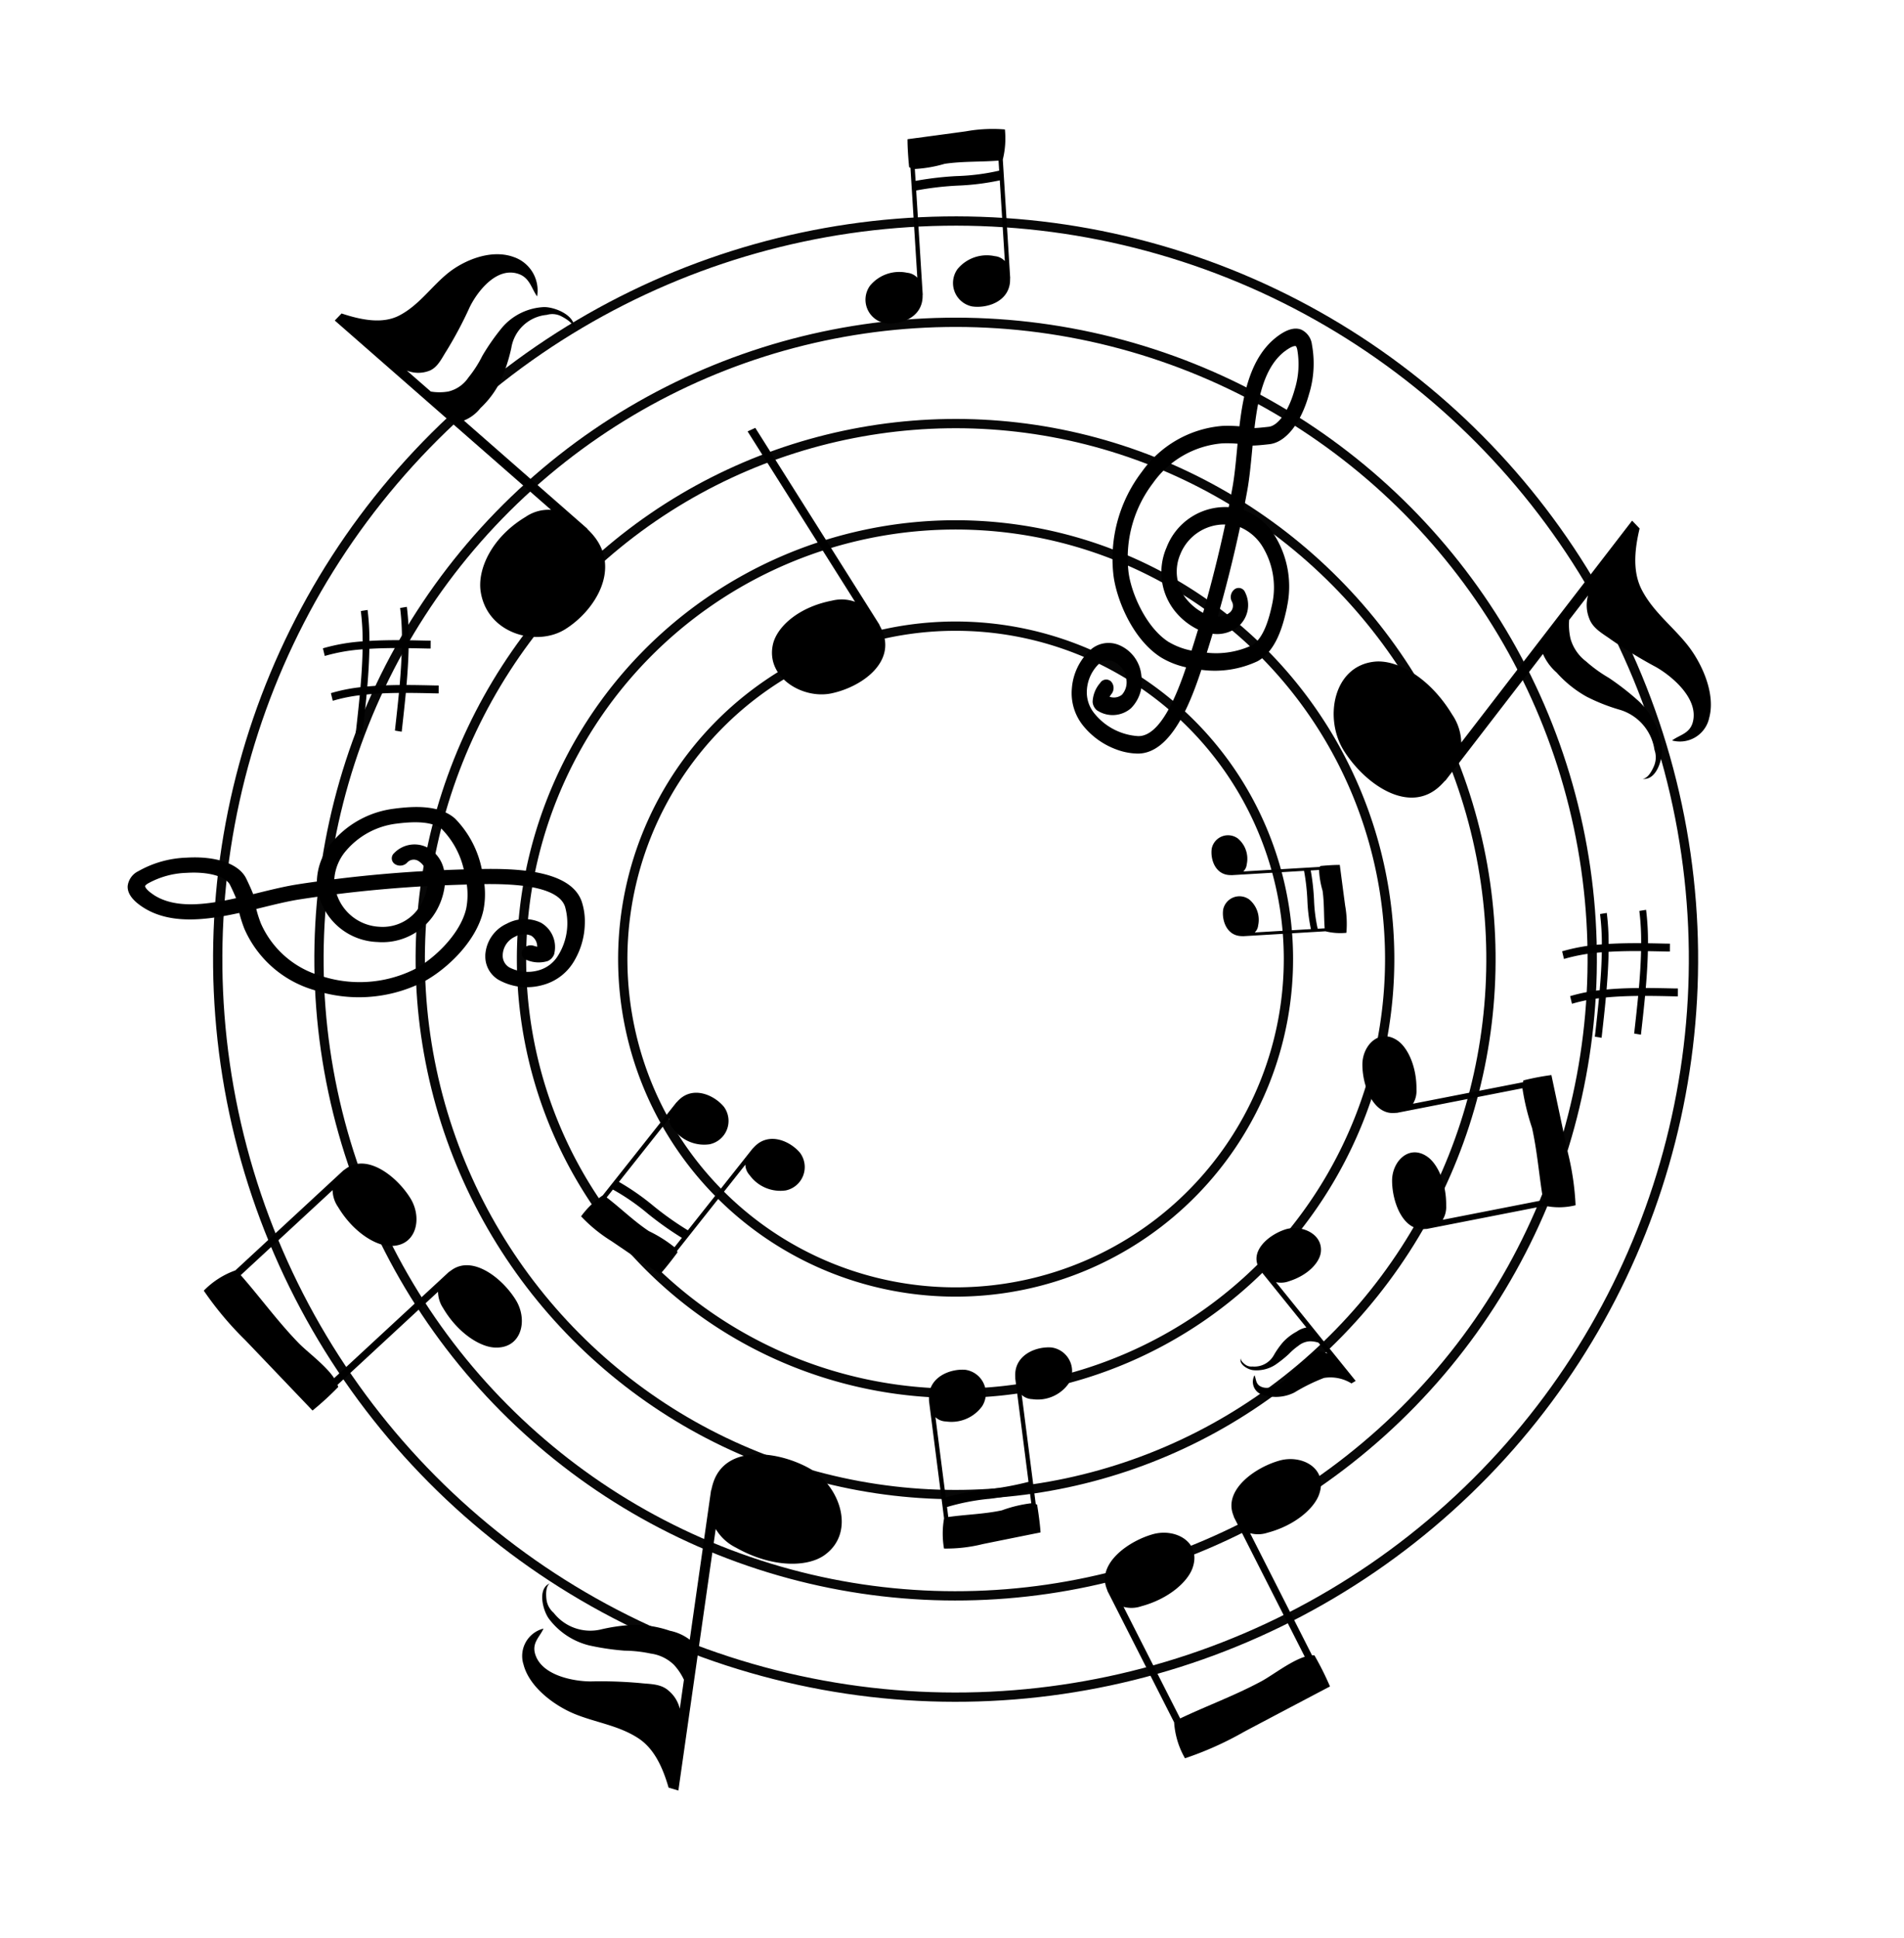
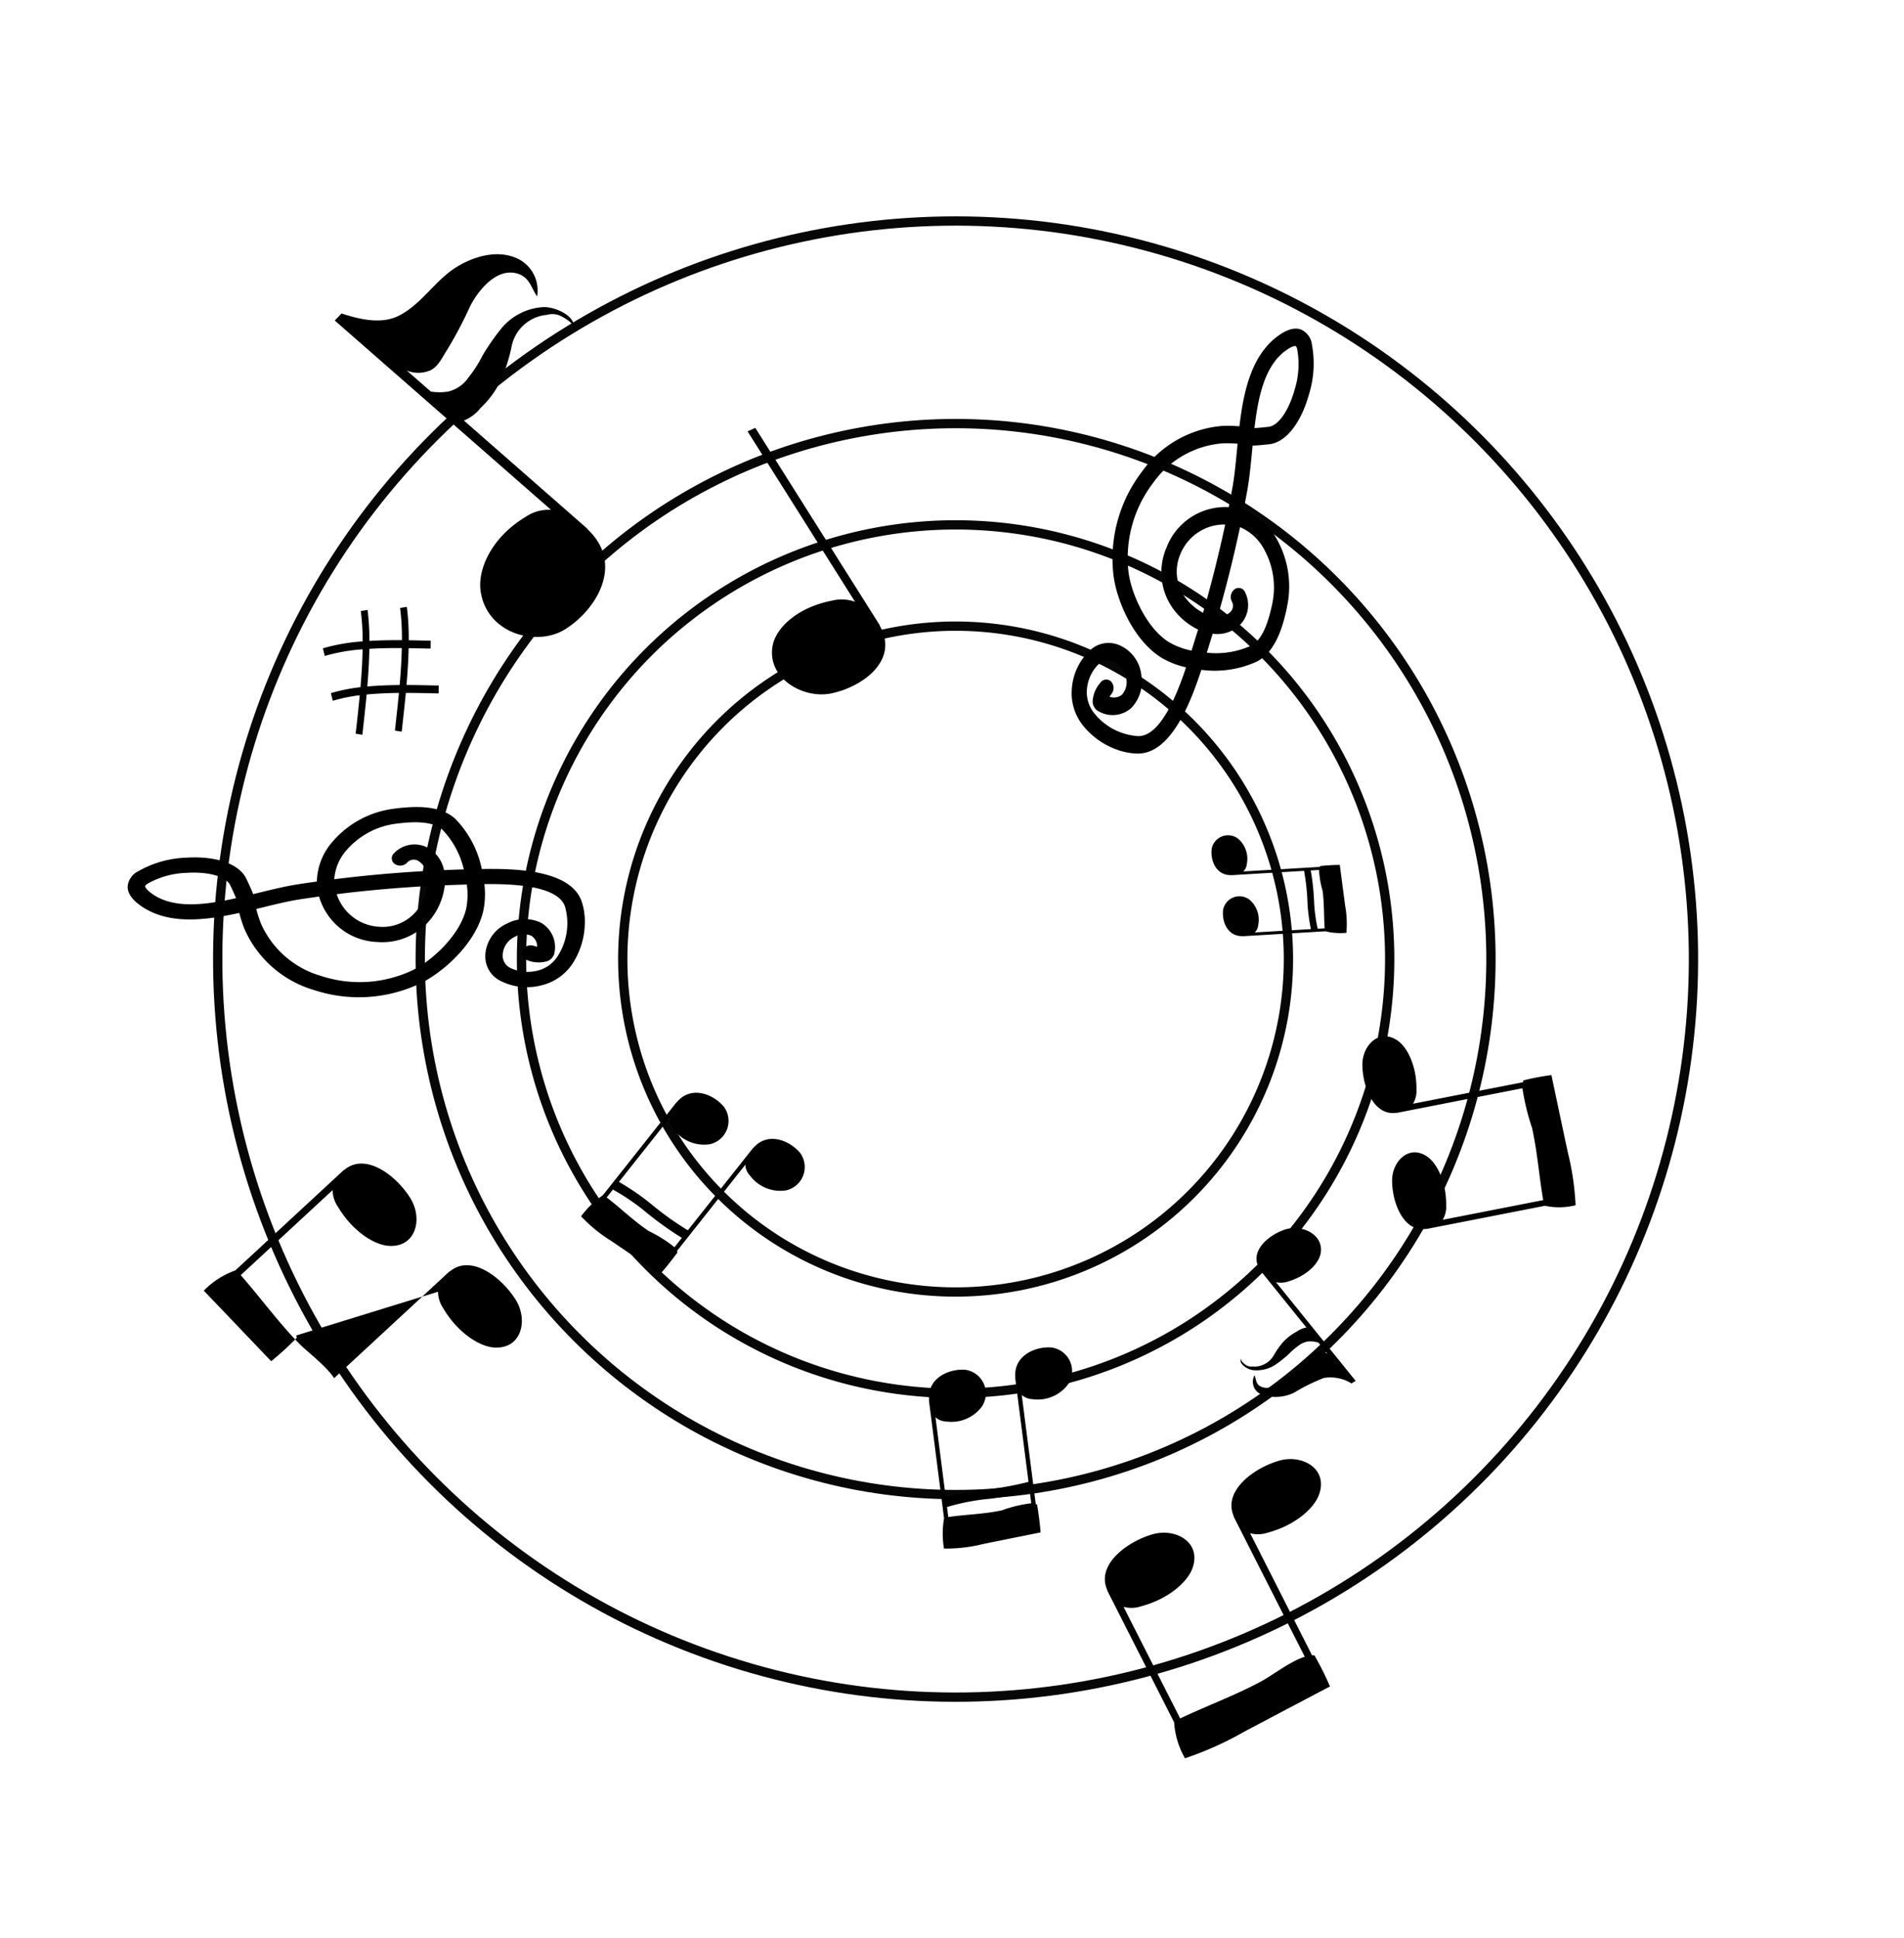
<svg xmlns="http://www.w3.org/2000/svg" width="204.953" height="208.562" viewBox="0 0 204.953 208.562">
  <defs>
    <clipPath id="clip-path">
      <rect id="長方形_1354" data-name="長方形 1354" width="171.98" height="176.666" fill="none" stroke="#070707" stroke-width="1" />
    </clipPath>
  </defs>
  <g id="グループ_3127" data-name="グループ 3127" transform="matrix(0.978, -0.208, 0.208, 0.978, 0, 35.757)">
    <g id="グループ_3126" data-name="グループ 3126" clip-path="url(#clip-path)">
      <path id="パス_5228" data-name="パス 5228" d="M116.676,81.552A35.832,35.832,0,1,1,80.845,45.719,35.832,35.832,0,0,1,116.676,81.552Z" transform="translate(5.748 5.838)" fill="none" stroke="#070707" stroke-miterlimit="10" stroke-width="1" />
      <path id="パス_5229" data-name="パス 5229" d="M128.812,82.786A46.733,46.733,0,1,1,82.079,36.053,46.733,46.733,0,0,1,128.812,82.786Z" transform="translate(4.513 4.604)" fill="none" stroke="#070707" stroke-miterlimit="10" stroke-width="1" />
      <circle id="楕円形_17" data-name="楕円形 17" cx="57.634" cy="57.634" r="57.634" transform="translate(28.958 29.755)" fill="none" stroke="#070707" stroke-miterlimit="10" stroke-width="1" />
-       <circle id="楕円形_18" data-name="楕円形 18" cx="68.536" cy="68.536" r="68.536" transform="translate(18.056 18.854)" fill="none" stroke="#070707" stroke-miterlimit="10" stroke-width="1" />
      <circle id="楕円形_19" data-name="楕円形 19" cx="79.437" cy="79.437" r="79.437" transform="translate(7.155 7.953)" fill="none" stroke="#070707" stroke-miterlimit="10" stroke-width="1" />
      <path id="パス_5230" data-name="パス 5230" d="M117.511,54.527a10.4,10.4,0,0,0,.391-7.6,6.71,6.71,0,0,0-2.779-3.611q.42-.974.821-1.949c.5-1.224.935-2.6,1.39-4.048q.09-.288.18-.575c.4.077.956.15,1.813.231,1.761.166,3.782-1.505,5.273-4.362a11.188,11.188,0,0,0,1.424-5.157,2.041,2.041,0,0,0-.777-1.819l-.035-.023c-.638-.412-1.564-.329-2.753.245-3.1,1.5-4.693,5-5.9,8.563A14.48,14.48,0,0,0,114.793,34a11.8,11.8,0,0,0-9.52,3.018,15.409,15.409,0,0,0-5.288,10.025c-.3,2.584.487,7.388,3.169,9.976a8.886,8.886,0,0,0,2.393,1.579c-1.5,2.537-4.205,6.7-6.574,6.173a6.568,6.568,0,0,1-4.1-3.344,3.585,3.585,0,0,1-.276-2.677A4.289,4.289,0,0,1,96.5,56.247a1.45,1.45,0,0,1,1.5.1l.009.007a2.25,2.25,0,0,1,.983,2.135,2.007,2.007,0,0,1-.812,1.557,1.384,1.384,0,0,1-1.349-.064c.076-.078.171-.169.291-.275a1.029,1.029,0,0,0,.2-1.306.756.756,0,0,0-1.16-.092,3.3,3.3,0,0,0-1.23,1.83,1.283,1.283,0,0,0,.242.96.769.769,0,0,0,.14.138,3.019,3.019,0,0,0,3.529.427,4.068,4.068,0,0,0,1.809-3.187,3.951,3.951,0,0,0-1.7-3.748l-.016-.01a2.923,2.923,0,0,0-2.95-.165,6.264,6.264,0,0,0-2.953,3.755,5.561,5.561,0,0,0,.361,4.116A8.223,8.223,0,0,0,96.3,65.641a6.894,6.894,0,0,0,2.2.95c3.589.8,6.837-4.374,8.6-7.386a10.859,10.859,0,0,0,6.119.35c2.135-.665,3.42-3.036,4.3-5.027m-8.964-1.287a5.882,5.882,0,0,1-1.244-1.458,4.721,4.721,0,0,1,.167-5.226,5.1,5.1,0,0,1,5.385-2.118c-1.321,2.952-2.761,5.894-4.308,8.8m14.446-25.692c.8-.385,1.187-.37,1.286-.307h0c.038.027.081.165.081.4a9.112,9.112,0,0,1-1.177,4.163c-1.089,2.086-2.518,3.421-3.555,3.324-.724-.069-1.2-.129-1.531-.185,1.1-3.243,2.434-6.21,4.894-7.4M104.313,55.573c-2.147-2.072-2.934-6.251-2.677-8.47a13.289,13.289,0,0,1,4.563-8.652,10.138,10.138,0,0,1,8.162-2.621,12.648,12.648,0,0,1,1.614.383c-.07.219-.138.438-.205.654-.442,1.406-.859,2.735-1.327,3.87q-.4.978-.822,1.954a6.767,6.767,0,0,0-7.439,2.841,6.691,6.691,0,0,0-.274,7.4,7.266,7.266,0,0,0,1.743,1.96q-.568,1.037-1.156,2.068a7.66,7.66,0,0,1-2.181-1.393m8.6,2.2a9.127,9.127,0,0,1-4.858-.244q.526-.929,1.039-1.864a3.551,3.551,0,0,0,2.967-.251,3.045,3.045,0,0,0,1.375-3.4.742.742,0,0,0-1.017-.546,1.047,1.047,0,0,0-.593,1.191.951.951,0,0,1-.438,1.149,1.954,1.954,0,0,1-1.379.169q2.348-4.422,4.357-8.92a5.239,5.239,0,0,1,1.982,2.7,8.461,8.461,0,0,1-.312,6.1c-.653,1.473-1.686,3.481-3.123,3.93" transform="translate(11.848 3.238)" />
      <path id="パス_5231" data-name="パス 5231" d="M30.762,52.311a10.4,10.4,0,0,0-7.306,2.126,6.714,6.714,0,0,0-2.5,3.809c-.7-.05-1.41-.1-2.11-.135-1.321-.073-2.758-.029-4.281.017l-.6.018c-.059-.4-.173-.952-.379-1.789-.421-1.719-2.661-3.077-5.852-3.549a11.2,11.2,0,0,0-5.337.348A2.045,2.045,0,0,0,.933,54.488l-.009.041c-.179.738.2,1.586,1.133,2.52,2.435,2.44,6.263,2.792,10.027,2.765a14.7,14.7,0,0,0,.184,1.8,11.8,11.8,0,0,0,5.976,8,15.4,15.4,0,0,0,11.206,1.7c2.538-.566,6.819-2.886,8.381-6.269a8.86,8.86,0,0,0,.707-2.779c2.888.584,7.71,1.772,7.989,4.183a6.557,6.557,0,0,1-1.811,4.973,3.584,3.584,0,0,1-2.438,1.141,4.286,4.286,0,0,1-2.992-.979,1.45,1.45,0,0,1-.4-1.448l0-.011a2.249,2.249,0,0,1,1.693-1.63,2,2,0,0,1,1.738.256,1.38,1.38,0,0,1,.382,1.295c-.1-.046-.215-.106-.356-.184a1.024,1.024,0,0,0-1.3.241.756.756,0,0,0,.293,1.127,3.311,3.311,0,0,0,2.132.56,1.281,1.281,0,0,0,.827-.544.888.888,0,0,0,.085-.178,3.019,3.019,0,0,0-.756-3.473,4.065,4.065,0,0,0-3.6-.661,3.95,3.95,0,0,0-2.982,2.84l0,.018a2.922,2.922,0,0,0,.812,2.841A6.26,6.26,0,0,0,42.375,74.2a5.557,5.557,0,0,0,3.77-1.693A8.2,8.2,0,0,0,48.224,68.7a6.907,6.907,0,0,0,.177-2.386c-.423-3.653-6.377-5.022-9.8-5.693a10.851,10.851,0,0,0-1.678-5.9c-1.33-1.8-3.991-2.233-6.161-2.412m1.728,8.89a5.891,5.891,0,0,1-.97,1.653,4.717,4.717,0,0,1-4.99,1.558,5.1,5.1,0,0,1-3.768-4.39c3.221.277,6.473.671,9.728,1.178M3.478,55.993c-.626-.628-.74-1-.713-1.114v0c.014-.045.129-.131.352-.209a9.112,9.112,0,0,1,4.319-.255c2.329.344,4.06,1.254,4.307,2.266.175.707.274,1.175.329,1.507-3.423.029-6.666-.258-8.6-2.192m32.605,8.441c-1.253,2.708-4.94,4.823-7.123,5.31a13.29,13.29,0,0,1-9.668-1.469,10.134,10.134,0,0,1-5.157-6.85,12.66,12.66,0,0,1-.168-1.65l.686-.02c1.473-.045,2.864-.088,4.091-.018q1.056.059,2.116.135a6.768,6.768,0,0,0,5.127,6.094,6.688,6.688,0,0,0,7.083-2.173,7.243,7.243,0,0,0,1.279-2.29c.779.131,1.555.27,2.334.414a7.718,7.718,0,0,1-.6,2.517m-.743-8.843A9.13,9.13,0,0,1,36.7,60.259q-1.049-.191-2.1-.369a3.553,3.553,0,0,0-1.211-2.72,3.044,3.044,0,0,0-3.668-.179.741.741,0,0,0-.182,1.139,1.046,1.046,0,0,0,1.318.169.951.951,0,0,1,1.229.036,1.952,1.952,0,0,1,.613,1.247c-3.3-.511-6.59-.908-9.856-1.187a5.23,5.23,0,0,1,1.9-2.757A8.458,8.458,0,0,1,30.6,53.932c1.606.133,3.842.449,4.739,1.659" transform="translate(0.112 6.675)" />
-       <path id="パス_5232" data-name="パス 5232" d="M24.837,101.909c.981,2.865,2.932,4.775,4.439,5.211,2.86.828,4.24-2.086,3.373-4.511-.918-2.564-3.45-5.616-5.98-4.631-.133.052-.26.109-.387.171l-.008-.015-14.506,8.637c-.6-1.534-2.229-3.341-2.948-4.484-1.734-2.757-3.008-5.65-4.581-8.452l11.578-6.895a3.249,3.249,0,0,0,.2,1.907c.98,2.865,2.932,4.775,4.439,5.211,2.86.828,4.24-2.086,3.373-4.511-.918-2.564-3.448-5.616-5.98-4.631-.133.052-.262.109-.387.171l-.008-.015L3.778,93.214A8.936,8.936,0,0,0,0,94.641a35.58,35.58,0,0,0,3.249,6.117c.5.8,5.518,8.937,5.518,8.937a32.254,32.254,0,0,0,3.23-1.9,2.146,2.146,0,0,0-.021-.249L24.642,100a3.249,3.249,0,0,0,.2,1.907" transform="translate(0 10.819)" />
+       <path id="パス_5232" data-name="パス 5232" d="M24.837,101.909c.981,2.865,2.932,4.775,4.439,5.211,2.86.828,4.24-2.086,3.373-4.511-.918-2.564-3.45-5.616-5.98-4.631-.133.052-.26.109-.387.171l-.008-.015-14.506,8.637c-.6-1.534-2.229-3.341-2.948-4.484-1.734-2.757-3.008-5.65-4.581-8.452l11.578-6.895a3.249,3.249,0,0,0,.2,1.907c.98,2.865,2.932,4.775,4.439,5.211,2.86.828,4.24-2.086,3.373-4.511-.918-2.564-3.448-5.616-5.98-4.631-.133.052-.262.109-.387.171l-.008-.015L3.778,93.214A8.936,8.936,0,0,0,0,94.641c.5.8,5.518,8.937,5.518,8.937a32.254,32.254,0,0,0,3.23-1.9,2.146,2.146,0,0,0-.021-.249L24.642,100a3.249,3.249,0,0,0,.2,1.907" transform="translate(0 10.819)" />
      <path id="パス_5233" data-name="パス 5233" d="M69.01,23.924l-.89.2,7.5,20.344a4.253,4.253,0,0,0-2.4-.637c-3.726-.07-6.419,1.556-7.209,3.3-1.494,3.3,1.907,6.44,5.064,6.45,3.34.011,7.55-1.831,6.738-5.553-.043-.2-.095-.389-.151-.58l.02,0Z" transform="translate(8.383 3.055)" />
      <path id="パス_5234" data-name="パス 5234" d="M51.831,3.318c-2.232-1.456-5.4-.807-7.314.152-2.094,1.051-3.822,2.772-6.15,3.4-1.864.5-3.912-.288-6-1.514l-.874.59L50.026,30.72a4.375,4.375,0,0,0-2.838.174c-4.027,1.385-6.258,4.427-6.4,6.859-.265,4.61,4.66,7.09,8.052,5.856,3.589-1.3,7.358-5.208,4.977-9.42-.125-.222-.259-.436-.4-.646l.02-.012L42.85,19.368a4.323,4.323,0,0,0,2.02-.938A10.18,10.18,0,0,0,47.7,15.891a18.919,18.919,0,0,0,1.764-3.09,4.258,4.258,0,0,1,4.484-2.7,2.106,2.106,0,0,1,1.53.5c.59.488,1.114,1.1,1.066,1.609.421-1.473-1.66-2.807-2.762-3a6.322,6.322,0,0,0-4.794,1.2,23.607,23.607,0,0,0-2.737,2.549,12.76,12.76,0,0,1-1.966,1.985,3.613,3.613,0,0,1-2.426,1.019,5.629,5.629,0,0,1-1.843-.389L37.96,12.83a3.285,3.285,0,0,0,2.2.545c1.063-.085,1.731-1.043,2.413-1.727A42.727,42.727,0,0,0,46,7.561c1.042-1.337,3.664-3.71,5.866-2.416,1.119.657,1.051,1.829,1.473,2.793a3.8,3.8,0,0,0-1.505-4.621" transform="translate(4.022 0.315)" />
-       <path id="パス_5235" data-name="パス 5235" d="M97.1,17.258c.032-.111.058-.221.08-.332h.01L99.069,4.273a9.5,9.5,0,0,0,.894-3.121A16.15,16.15,0,0,0,95.835.479C95.263.444,89.487,0,89.487,0c-.271,1.254-.453,2.979-.453,2.979a1.179,1.179,0,0,0,.123.1L87.42,14.8a1.712,1.712,0,0,0-.952-.744,4.087,4.087,0,0,0-4.2.519,2.57,2.57,0,0,0,.682,4.266c1.549.572,3.982.313,4.568-1.791.03-.111.056-.221.079-.33h.011L89.255,5.593a32.959,32.959,0,0,1,4.48.416,26.5,26.5,0,0,0,4.548.39l-1.274,8.609a1.7,1.7,0,0,0-.952-.744,4.085,4.085,0,0,0-4.2.519,2.57,2.57,0,0,0,.682,4.266c1.549.572,3.982.312,4.567-1.791m-3.2-12.265a35.11,35.11,0,0,0-4.5-.425L89.594,3.3a14.1,14.1,0,0,0,3.259.123c1.971.127,3.816.617,5.742.871l-.158,1.07a23.707,23.707,0,0,1-4.53-.368" transform="translate(10.396)" />
-       <path id="パス_5236" data-name="パス 5236" d="M156.4,72.548c1.284-2.41.48-5.934-.556-8.079-1.134-2.35-2.9-4.322-3.63-6.916-.588-2.076.06-4.307,1.131-6.564L152.729,50,129.77,69.532a5.551,5.551,0,0,0-.327-3.141c-1.564-4.5-4.635-7.072-7-7.316-4.479-.465-6.6,4.878-5.221,8.67,1.463,4.01,5.452,8.317,9.4,5.845.209-.131.408-.271.6-.414l.014.021,13.122-11.161a5.618,5.618,0,0,0,1.021,2.264A12.4,12.4,0,0,0,144,67.513a20.055,20.055,0,0,0,3.09,2.063,5.306,5.306,0,0,1,2.863,5.05,2.4,2.4,0,0,1-.395,1.671c-.44.633-1,1.19-1.5,1.115,1.449.52,2.625-1.726,2.746-2.937a8.189,8.189,0,0,0-1.428-5.335,28.427,28.427,0,0,0-2.621-3.116,15.212,15.212,0,0,1-2.03-2.244,4.669,4.669,0,0,1-1.123-2.715,6.661,6.661,0,0,1,.274-2.02l2.543-2.163a3.841,3.841,0,0,0-.4,2.412c.141,1.176,1.105,1.95,1.805,2.728a49.441,49.441,0,0,0,4.148,3.929c1.353,1.2,3.8,4.181,2.666,6.564-.574,1.21-1.713,1.092-2.622,1.521a3.224,3.224,0,0,0,4.39-1.489" transform="translate(14.916 6.385)" />
      <path id="パス_5237" data-name="パス 5237" d="M117.83,99.551c.549-2.417.012-4.583-.849-5.535-1.635-1.805-3.849-.371-4.286,1.689-.463,2.18-.014,5.392,2.171,5.794.115.021.229.036.343.047v.014l13.809.223a25.066,25.066,0,0,0,.124,4.389c.023,2.664-.335,5.225-.444,7.852l-11.022-.178a2.671,2.671,0,0,0,.683-1.412c.549-2.417.011-4.583-.85-5.535-1.634-1.805-3.848-.371-4.285,1.689-.463,2.18-.014,5.392,2.171,5.8.115.02.229.035.343.046v.015l13.015.21a7.3,7.3,0,0,0,3.243.63,29.2,29.2,0,0,0,.368-5.653c-.008-.771,0-8.593,0-8.593a26.47,26.47,0,0,0-3.065-.065,1.734,1.734,0,0,0-.091.183l-12.06-.2a2.663,2.663,0,0,0,.683-1.411" transform="translate(14.37 11.9)" />
-       <path id="パス_5238" data-name="パス 5238" d="M135.127,98.881l.689.27.166-.5c.382-1.149.792-2.382,1.186-3.649,1.134.13,2.3.329,3.437.559-.368,1.171-.745,2.31-1.1,3.374l-.165.5.688.27.166-.5c.367-1.1.758-2.28,1.137-3.492,1.04.222,2.055.461,3,.686l.444.1.182-.831-.444-.1c-.927-.219-1.916-.452-2.931-.671.385-1.266.747-2.558,1.047-3.831.641.145,1.266.293,1.865.434l.443.1.182-.83-.444-.1c-.6-.141-1.22-.289-1.858-.434a27.349,27.349,0,0,0,.549-3.56l-.735-.036a26.407,26.407,0,0,1-.532,3.436c-1.123-.247-2.285-.477-3.441-.652a26.677,26.677,0,0,0,.5-3.3l-.735-.037a25.85,25.85,0,0,1-.489,3.235,20.113,20.113,0,0,0-4.338-.159l.024.845a19.35,19.35,0,0,1,4.131.148c-.3,1.3-.673,2.635-1.071,3.942a18.138,18.138,0,0,0-3.246-.037l.025.846a17.2,17.2,0,0,1,2.965.023c-.376,1.2-.762,2.365-1.124,3.454Zm3.35-8.625c1.15.173,2.312.4,3.435.65-.3,1.272-.665,2.568-1.053,3.84-1.137-.231-2.3-.435-3.437-.569.391-1.3.758-2.621,1.056-3.92" transform="translate(17.038 10.993)" />
      <path id="パス_5239" data-name="パス 5239" d="M25.424,45.985l.689.27.166-.5c.382-1.148.792-2.381,1.186-3.648,1.134.13,2.3.328,3.438.559-.369,1.171-.747,2.31-1.1,3.374l-.165.5.688.27.166-.5c.365-1.1.757-2.28,1.137-3.492,1.04.222,2.055.461,3,.686l.444.1.182-.831-.444-.1c-.927-.219-1.916-.452-2.932-.671.386-1.266.748-2.559,1.048-3.831.641.145,1.266.293,1.865.434l.443.1.182-.83-.444-.1c-.6-.141-1.22-.289-1.858-.434a27.349,27.349,0,0,0,.549-3.56l-.735-.036A26.408,26.408,0,0,1,32.4,37.18c-1.123-.247-2.285-.477-3.441-.652a26.679,26.679,0,0,0,.5-3.3l-.735-.037a25.885,25.885,0,0,1-.489,3.235,20.115,20.115,0,0,0-4.338-.159l.024.845a19.349,19.349,0,0,1,4.131.148c-.3,1.3-.673,2.635-1.071,3.942a18.139,18.139,0,0,0-3.246-.037l.025.846a17.194,17.194,0,0,1,2.965.023c-.376,1.2-.762,2.365-1.124,3.454Zm3.35-8.625c1.15.173,2.312.4,3.435.65-.3,1.272-.665,2.568-1.053,3.84-1.137-.231-2.3-.435-3.437-.571.391-1.3.758-2.62,1.056-3.919" transform="translate(3.03 4.238)" />
      <path id="パス_5240" data-name="パス 5240" d="M104.017,82.245c.077.021.154.039.23.056v.007l8.812,1.332a6.6,6.6,0,0,0,2.172.628,11.239,11.239,0,0,0,.477-2.873c.026-.4.347-4.422.347-4.422-.874-.191-2.075-.321-2.075-.321a1.03,1.03,0,0,0-.07.085L105.746,75.5a1.188,1.188,0,0,0,.52-.662,2.847,2.847,0,0,0-.352-2.929,1.791,1.791,0,0,0-2.974.467c-.4,1.078-.226,2.773,1.238,3.186.077.021.154.041.23.056v.008l7.751,1.171a23.016,23.016,0,0,1-.3,3.119,18.515,18.515,0,0,0-.282,3.169l-5.994-.906a1.192,1.192,0,0,0,.52-.662,2.845,2.845,0,0,0-.353-2.929,1.79,1.79,0,0,0-2.973.467c-.4,1.078-.226,2.773,1.238,3.186m8.55-2.2a24.505,24.505,0,0,0,.306-3.135l.885.134a9.756,9.756,0,0,0-.092,2.269c-.094,1.374-.439,2.657-.618,4L112.3,83.2a16.639,16.639,0,0,1,.266-3.154" transform="translate(13.101 9.107)" />
      <path id="パス_5241" data-name="パス 5241" d="M96.77,126.041a4.441,4.441,0,0,0,3.619.609,19.757,19.757,0,0,1,3.43-.868,4.306,4.306,0,0,1,2.773,1.192l.5-.168-6.179-12.18a2.518,2.518,0,0,0,1.419.188c2.146-.214,3.605-1.3,3.963-2.31.679-1.924-1.45-3.426-3.268-3.217-1.922.221-4.24,1.524-3.568,3.523.035.106.076.209.118.31l-.011,0,3.531,6.961a2.536,2.536,0,0,0-1.105.21,5.627,5.627,0,0,0-1.693.813,9.128,9.128,0,0,0-1.235,1.143,2.4,2.4,0,0,1-2.528.727,1.085,1.085,0,0,1-.695-.35c-.232-.26-.418-.567-.333-.779-.382.584.483,1.34,1,1.521a3.718,3.718,0,0,0,2.5-.065,12.872,12.872,0,0,0,1.65-.825,6.971,6.971,0,0,1,1.2-.657,2.117,2.117,0,0,1,1.315-.207,2.986,2.986,0,0,1,.86.335l.685,1.349a1.739,1.739,0,0,0-1.021-.433,2.413,2.413,0,0,0-1.393.507,22.581,22.581,0,0,0-2.17,1.412c-.671.469-2.244,1.23-3.173.48-.473-.381-.3-.869-.394-1.316a1.461,1.461,0,0,0,.192,2.092" transform="translate(12.184 13.953)" />
-       <path id="パス_5242" data-name="パス 5242" d="M22.432,136.62c.063,2.576,2.361,5.1,4.209,6.378,2.023,1.4,4.386,2.2,6.193,3.994,1.448,1.432,1.951,3.565,2.12,5.917l.966.523,9.788-26.7a5.25,5.25,0,0,0,1.726,2.428c3.373,2.967,7.092,3.656,9.144,2.761,3.9-1.7,3.16-7.074.263-9.546-3.065-2.615-8.342-4.3-10.433-.436-.111.2-.21.412-.3.619l-.021-.011-5.593,15.262A5.29,5.29,0,0,0,38.6,136.42a11.689,11.689,0,0,0-3.64-1.425,19.122,19.122,0,0,0-3.5-.258,5.006,5.006,0,0,1-4.7-2.818,2.257,2.257,0,0,1-.452-1.556c.068-.724.27-1.441.713-1.613-1.431.247-1.354,2.638-.892,3.688a7.737,7.737,0,0,0,3.65,3.72,27.049,27.049,0,0,0,3.6,1.342,14.347,14.347,0,0,1,2.71.9,4.4,4.4,0,0,1,2.182,1.708,6.287,6.287,0,0,1,.714,1.786l-1.085,2.958a3.621,3.621,0,0,0-.788-2.169c-.662-.9-1.813-1.088-2.75-1.4a46.5,46.5,0,0,0-5.23-1.3c-1.669-.356-5.061-1.672-5.239-4.153-.09-1.262.9-1.693,1.447-2.467a3.041,3.041,0,0,0-2.914,3.261" transform="translate(2.864 15.28)" />
      <path id="パス_5243" data-name="パス 5243" d="M96.632,138.068c3.024-.159,5.395-1.513,6.226-2.844,1.579-2.524-.847-4.65-3.416-4.478-2.718.182-6.344,1.782-6.091,4.485.014.143.034.282.059.418l-.016,0,4.34,16.315c-1.64.158-3.824,1.23-5.119,1.609-3.127.913-6.256,1.348-9.384,2.094L79.768,142.65a3.25,3.25,0,0,0,1.887.334c3.026-.159,5.395-1.513,6.227-2.844,1.578-2.524-.848-4.649-3.417-4.478-2.718.182-6.344,1.782-6.091,4.485.014.143.035.282.06.42l-.017,0,4.092,15.376a8.92,8.92,0,0,0,.338,4.025,35.59,35.59,0,0,0,6.772-1.452c.906-.267,10.105-2.863,10.105-2.863a32.352,32.352,0,0,0-.944-3.627,2.372,2.372,0,0,0-.246-.047l-3.791-14.247a3.255,3.255,0,0,0,1.888.334" transform="translate(10.006 16.694)" />
      <path id="パス_5244" data-name="パス 5244" d="M49.605,85.2c-.1.062-.189.126-.281.193l-.007-.008L39.46,93.539a9.474,9.474,0,0,0-2.752,1.721,16.118,16.118,0,0,0,2.619,3.262c.4.408,4.4,4.6,4.4,4.6,1.04-.752,2.33-1.911,2.33-1.911a1.063,1.063,0,0,0-.025-.156L55.164,93.5a1.708,1.708,0,0,0,.21,1.19,4.086,4.086,0,0,0,3.471,2.426,2.57,2.57,0,0,0,2.346-3.628c-.769-1.461-2.75-2.9-4.593-1.724-.1.062-.189.126-.281.193l-.007-.008-8.671,7.171a33.015,33.015,0,0,1-3.053-3.305,26.461,26.461,0,0,0-3.119-3.333l6.705-5.546a1.7,1.7,0,0,0,.211,1.19,4.085,4.085,0,0,0,3.47,2.426A2.57,2.57,0,0,0,54.2,86.924c-.769-1.462-2.749-2.9-4.593-1.724M43.779,96.455a35.368,35.368,0,0,0,3.061,3.328l-.989.818a14.249,14.249,0,0,0-2.34-2.271c-1.38-1.413-2.423-3.011-3.686-4.487l.834-.69a23.793,23.793,0,0,1,3.12,3.3" transform="translate(4.687 10.825)" />
      <path id="パス_5245" data-name="パス 5245" d="M65.8,118.178c-.024.113-.042.224-.059.335h-.01l-1.049,12.751A9.469,9.469,0,0,0,64,134.436a16.2,16.2,0,0,0,4.162.4c.573,0,6.366.065,6.366.065.189-1.269.259-3,.259-3a1.153,1.153,0,0,0-.129-.091L75.626,120a1.712,1.712,0,0,0,1,.681,4.086,4.086,0,0,0,4.159-.791,2.569,2.569,0,0,0-.959-4.212c-1.582-.471-3.992-.055-4.441,2.082-.024.113-.043.224-.059.336h-.01l-.922,11.214a32.816,32.816,0,0,1-4.5-.124,26.527,26.527,0,0,0-4.564-.095l.714-8.673a1.7,1.7,0,0,0,1,.681,4.083,4.083,0,0,0,4.159-.791,2.568,2.568,0,0,0-.957-4.212c-1.583-.471-3.993-.054-4.442,2.083m3.986,12.031a35.333,35.333,0,0,0,4.52.133l-.106,1.28a14.159,14.159,0,0,0-3.259.088c-1.977,0-3.849-.368-5.787-.5l.089-1.079a23.826,23.826,0,0,1,4.543.073" transform="translate(8.172 14.749)" />
    </g>
  </g>
</svg>